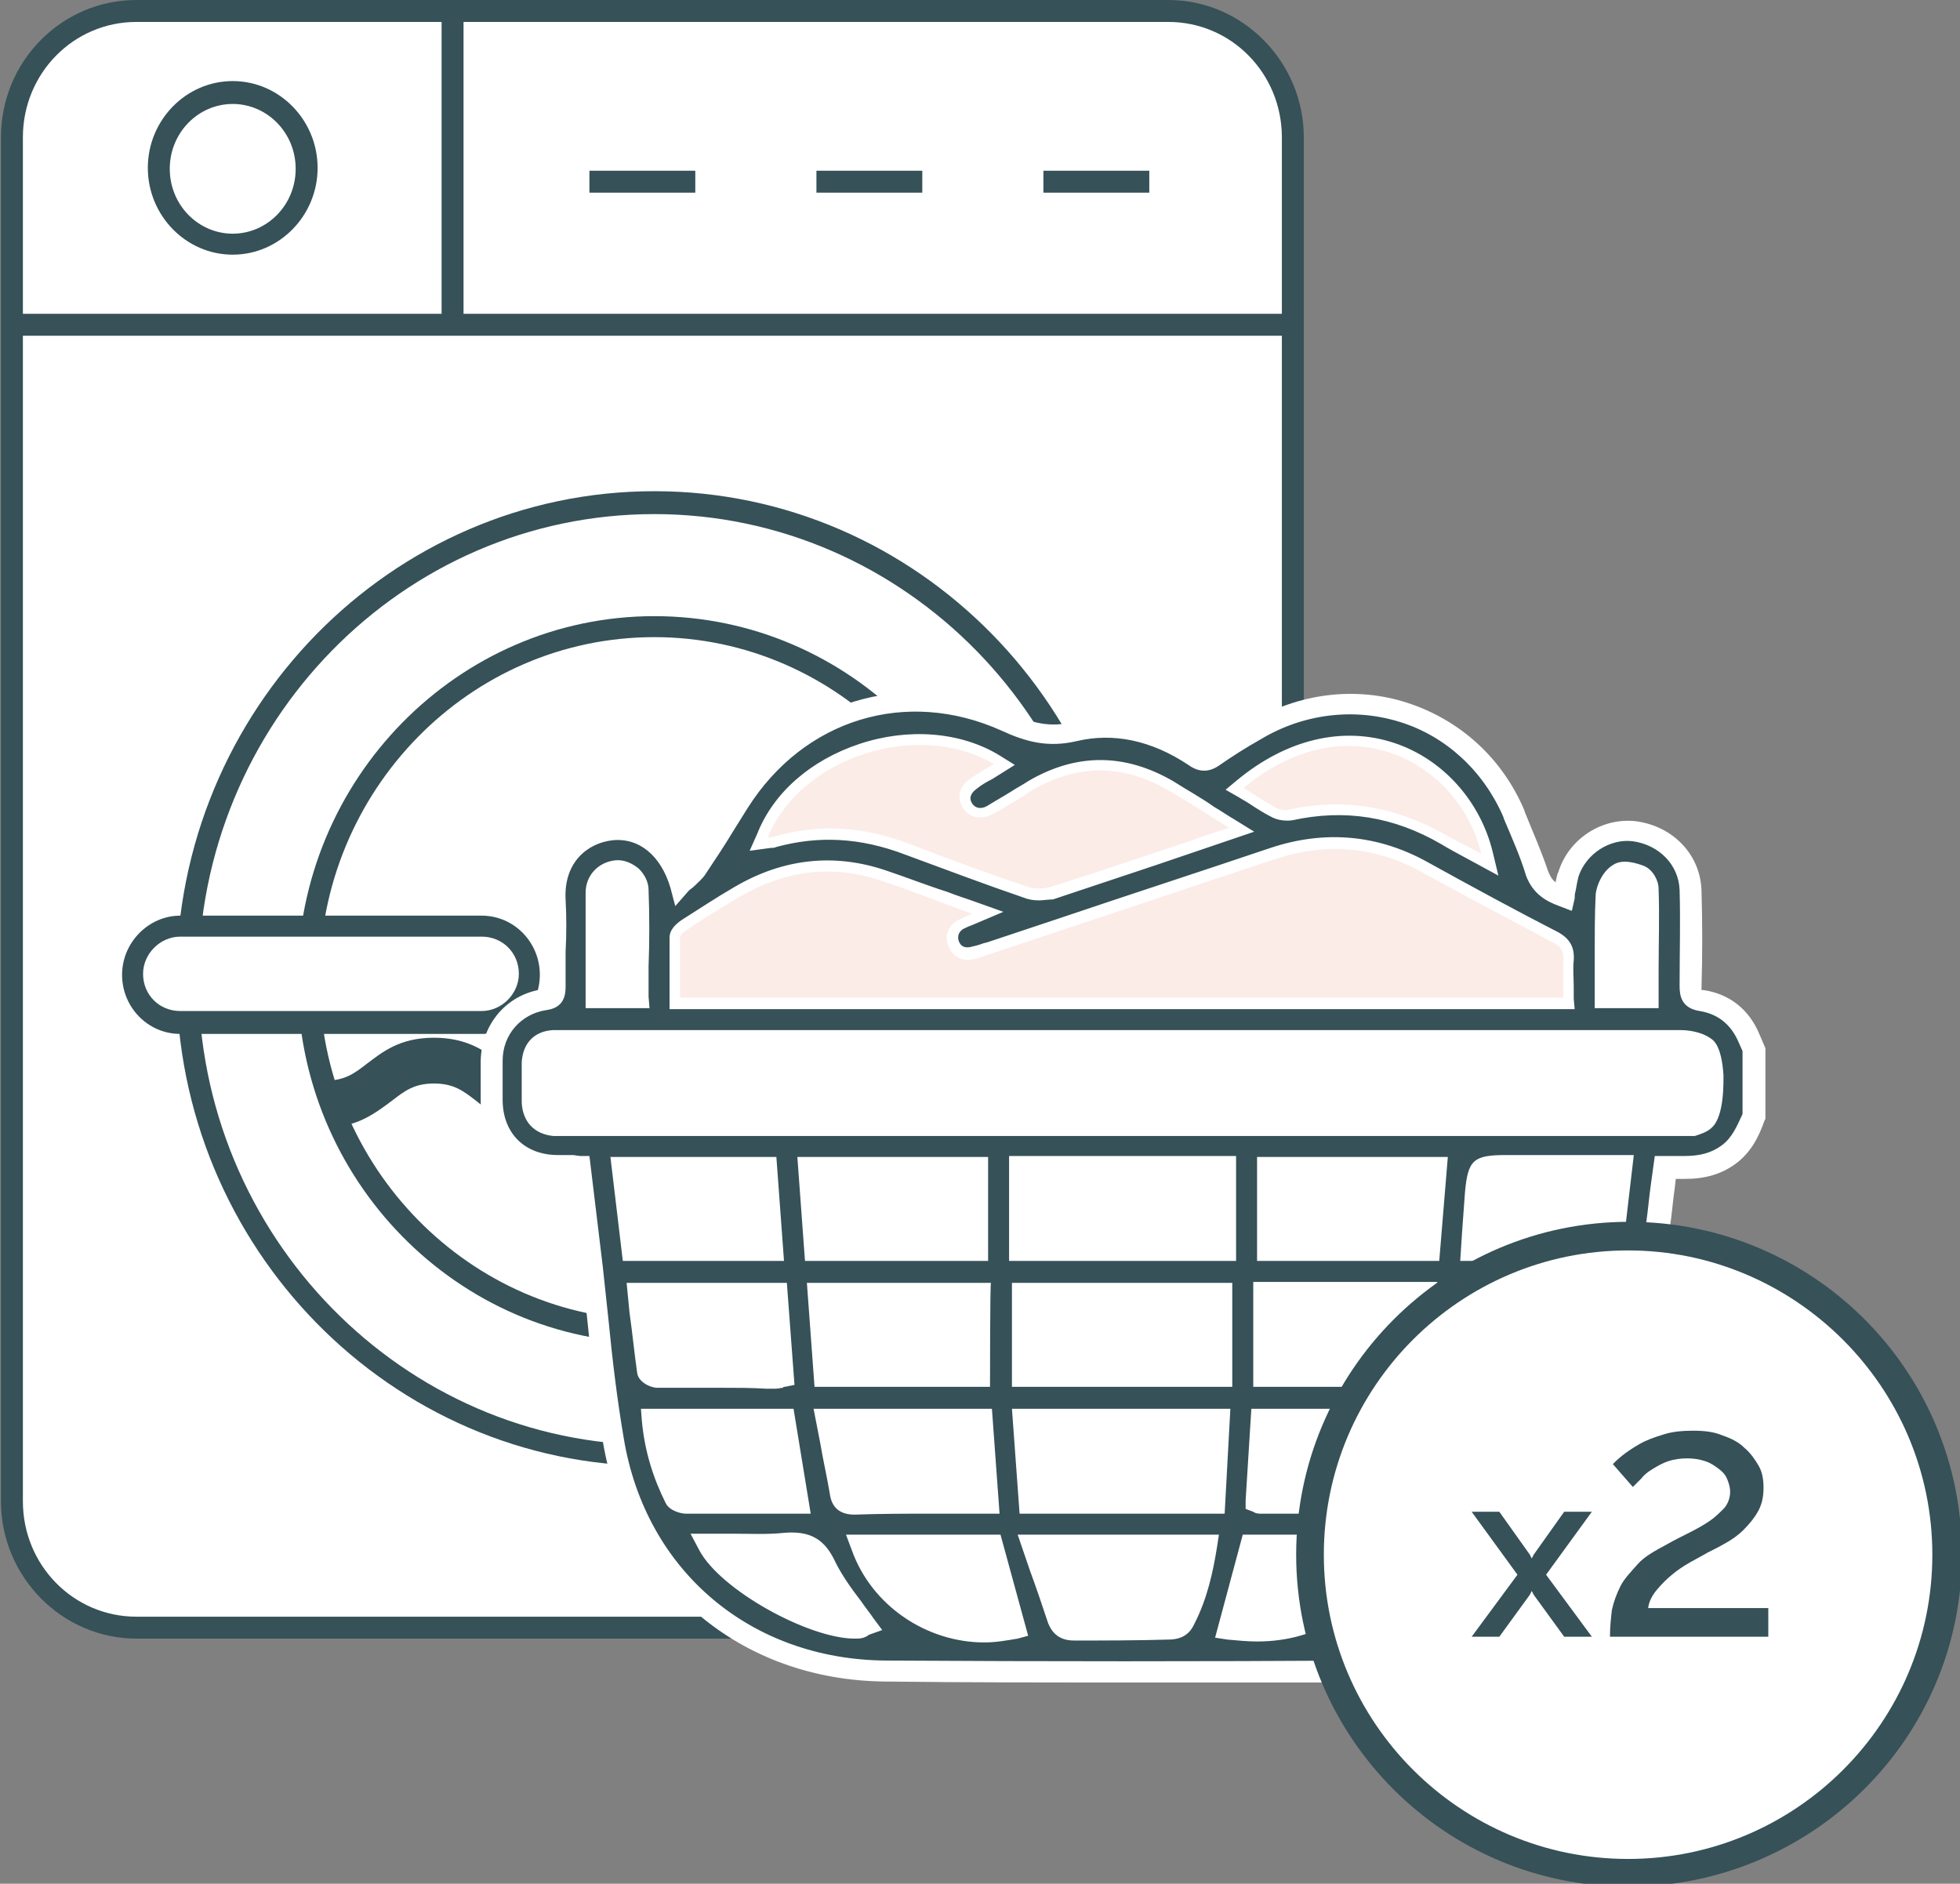
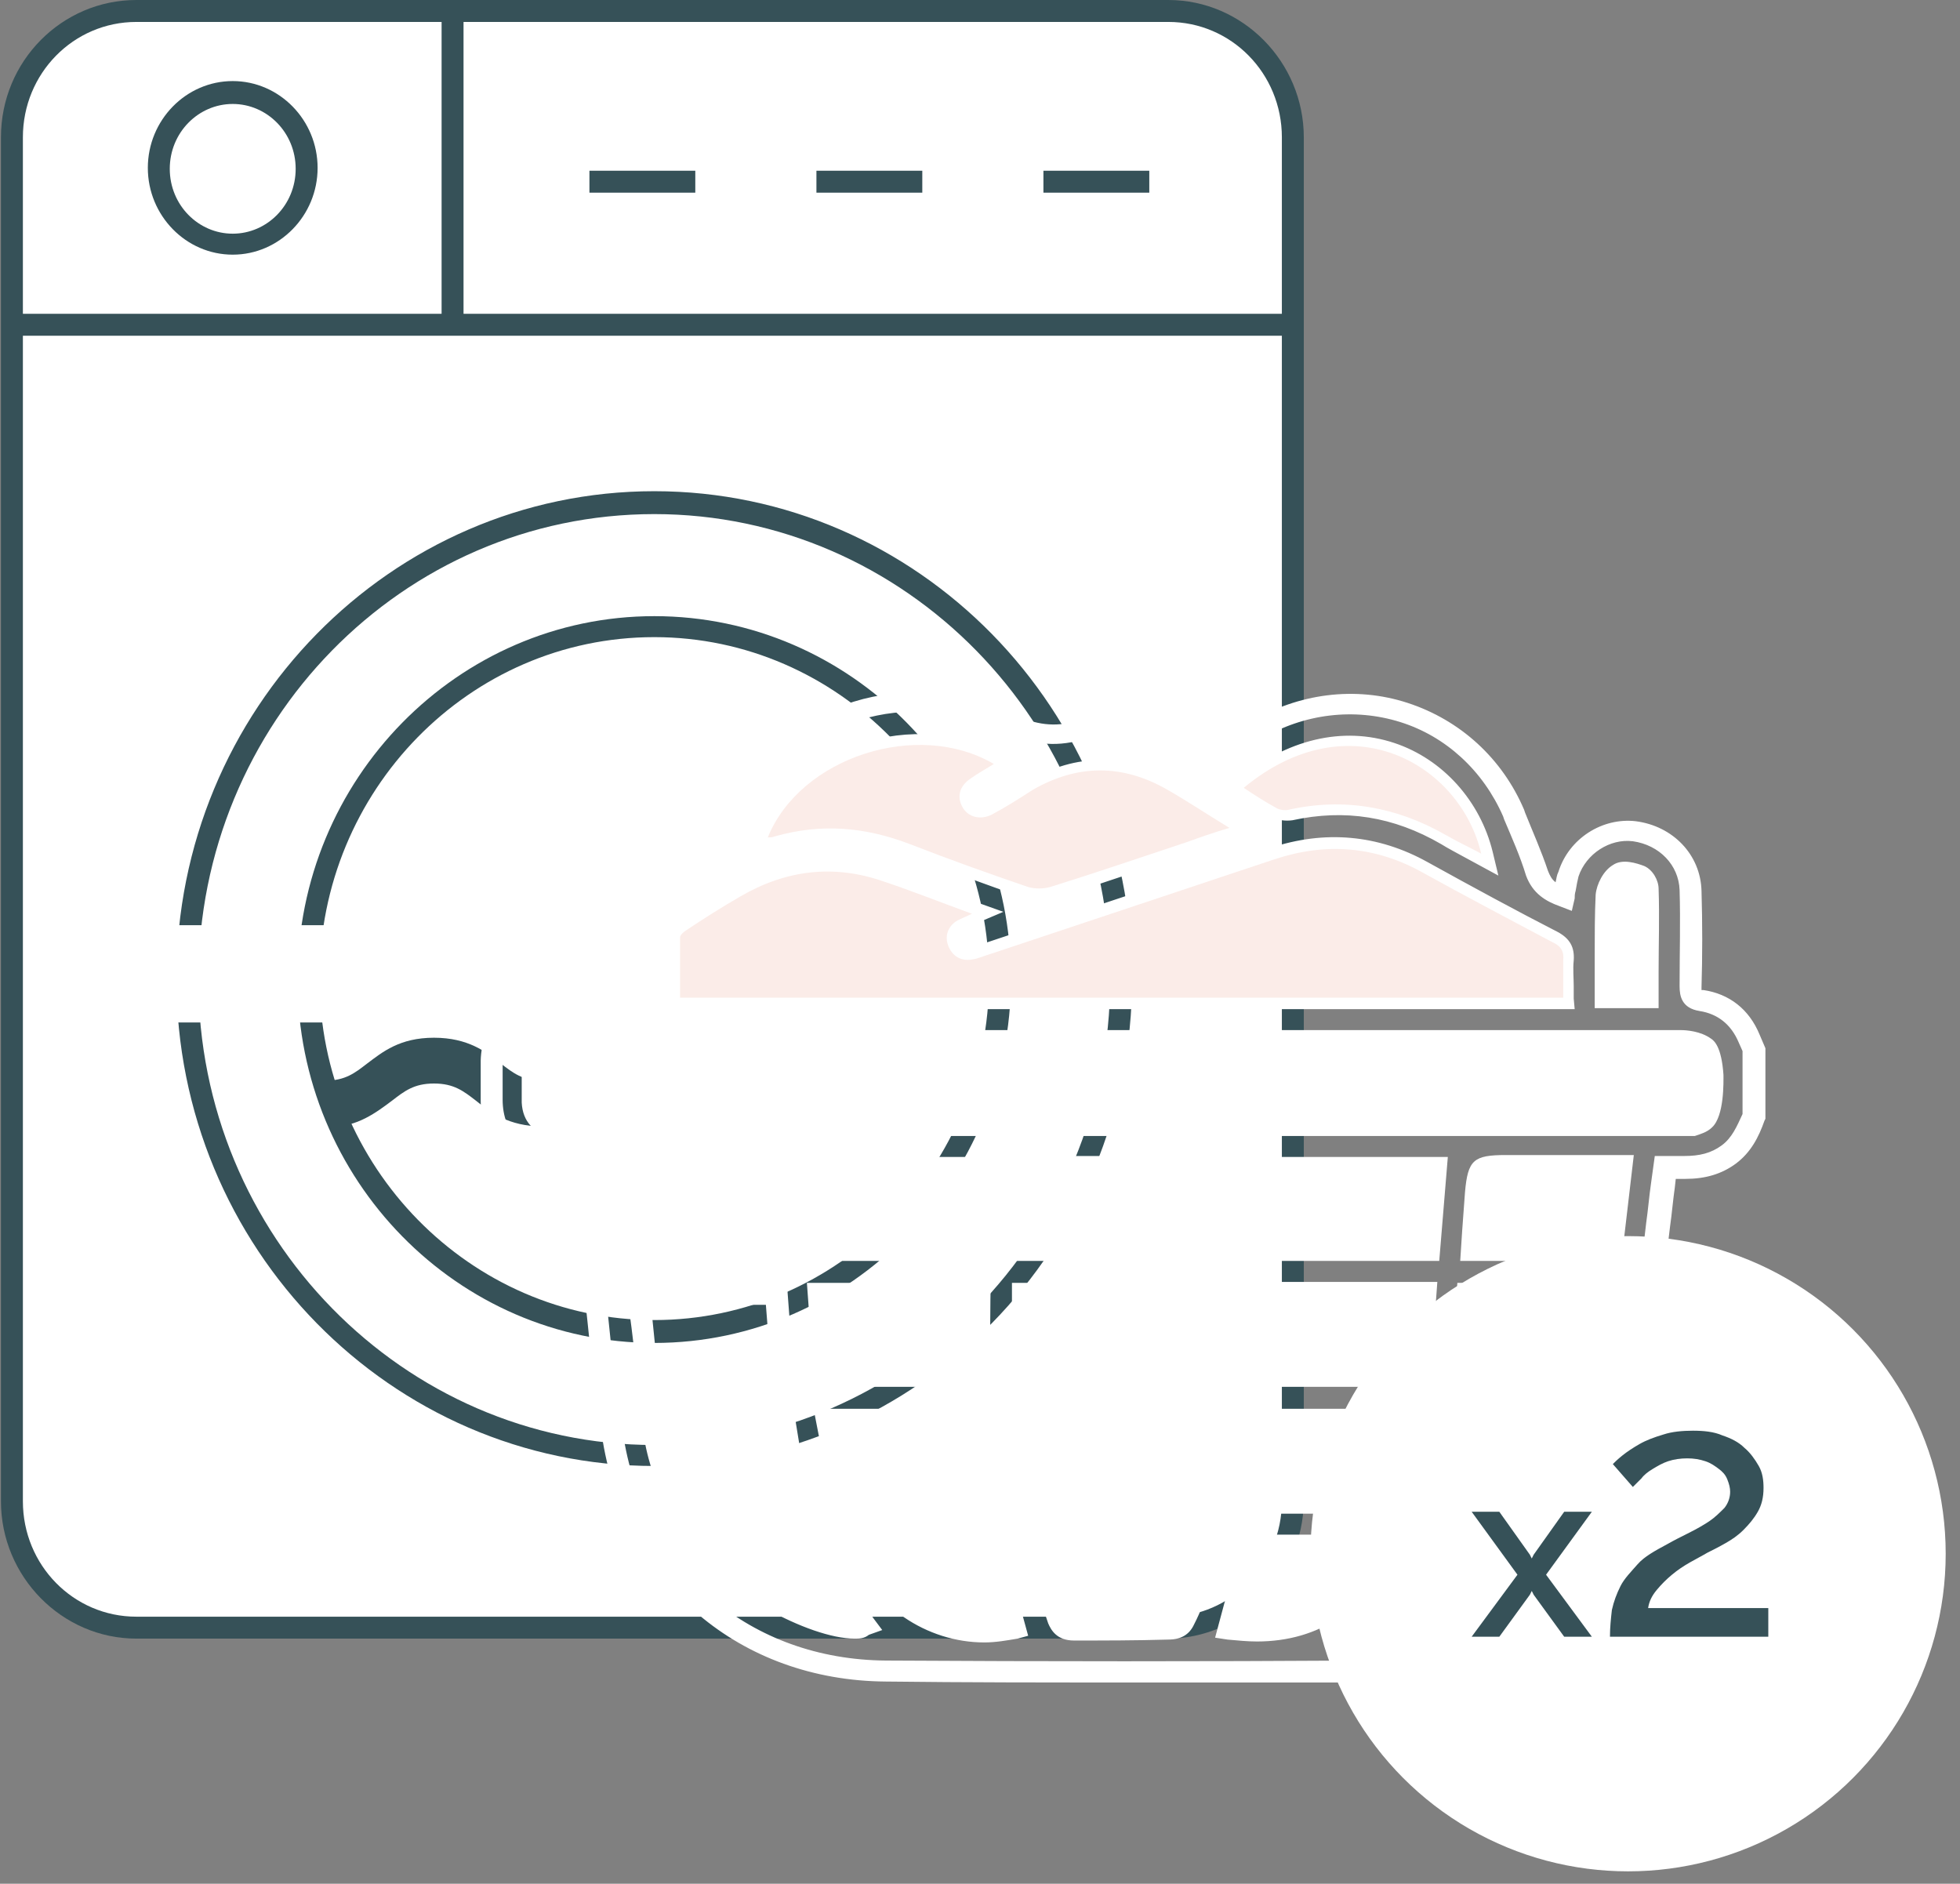
<svg xmlns="http://www.w3.org/2000/svg" version="1.1" id="a" x="0px" y="0px" viewBox="0 0 205.5 197.5" style="enable-background:new 0 0 205.5 197.5;" xml:space="preserve">
  <rect x="0" y="0" width="205.5" height="197.5" fill="#808080" stroke="none" />
  <style type="text/css">
	.st0{fill:#FFFFFF;}
	.st1{fill:#365158;}
	.st2{fill:#FBECE8;}
</style>
  <g>
    <g>
      <path class="st0" d="M14.3,1.1h108.2c7.2,0,13,5.9,13,13.3v143c0,7.3-5.8,13.3-13,13.3H14.3c-7.2,0-13-5.9-13-13.3v-143    C1.2,7.1,7.1,1.1,14.3,1.1z" />
      <path class="st1" d="M122.4,171.8H14.3c-7.8,0-14.2-6.5-14.2-14.4v-143C0.1,6.4,6.5,0,14.3,0h108.2c7.8,0,14.2,6.5,14.2,14.4v143    C136.6,165.3,130.2,171.8,122.4,171.8L122.4,171.8z M14.3,2.3C7.7,2.3,2.4,7.7,2.4,14.4v143c0,6.7,5.3,12.1,11.9,12.1h108.2    c6.5,0,11.9-5.4,11.9-12.1v-143c0-6.7-5.3-12.1-11.9-12.1H14.3z" />
    </g>
    <rect x="0.9" y="32.9" class="st1" width="135.5" height="2.3" />
    <g>
      <g>
        <ellipse class="st0" cx="68.6" cy="102.6" rx="49" ry="49.9" />
        <path class="st1" d="M68.6,153.7c-27.6,0-50.1-22.9-50.1-51.1s22.5-51.1,50.1-51.1s50.1,22.9,50.1,51.1S96.2,153.7,68.6,153.7z      M68.6,53.9c-26.4,0-47.8,21.9-47.8,48.8s21.5,48.8,47.8,48.8s47.8-21.9,47.8-48.8S94.9,53.9,68.6,53.9z" />
      </g>
      <g>
        <ellipse class="st0" cx="68.6" cy="102.6" rx="36.3" ry="37" />
        <path class="st1" d="M68.6,140.8c-20.6,0-37.4-17.1-37.4-38.1s16.8-38.1,37.4-38.1S106,81.6,106,102.6S89.2,140.8,68.6,140.8z      M68.6,66.8c-19.4,0-35.1,16.1-35.1,35.8s15.8,35.8,35.1,35.8s35.1-16.1,35.1-35.8S87.9,66.8,68.6,66.8z" />
      </g>
    </g>
    <g>
      <ellipse class="st0" cx="24.4" cy="17.6" rx="7.8" ry="7.9" />
      <path class="st1" d="M24.4,26.7c-4.9,0-8.9-4.1-8.9-9.1s4-9.1,8.9-9.1s8.9,4.1,8.9,9.1S29.3,26.7,24.4,26.7z M24.4,10.9    c-3.6,0-6.6,3-6.6,6.8s3,6.8,6.6,6.8s6.6-3,6.6-6.8S28,10.9,24.4,10.9z" />
    </g>
    <rect x="46.3" y="1.1" class="st1" width="2.3" height="32.3" />
    <rect x="61.8" y="17.9" class="st1" width="11.1" height="2.3" />
    <rect x="85.6" y="17.9" class="st1" width="11.1" height="2.3" />
    <rect x="109.4" y="17.9" class="st1" width="11.1" height="2.3" />
    <path class="st1" d="M103,113.3c-0.2,0-0.3,0-0.5,0c-2.1,0-3.1-0.8-4.4-1.8c-1.5-1.2-3.4-2.7-7-2.7s-5.4,1.5-7,2.7   c-1.3,1-2.3,1.8-4.4,1.8s-3.1-0.8-4.4-1.8c-1.5-1.2-3.4-2.7-7-2.7s-5.4,1.5-7,2.7c-1.3,1-2.3,1.8-4.4,1.8s-3.1-0.8-4.4-1.8   c-1.5-1.2-3.4-2.7-7-2.7s-5.4,1.5-7,2.7c-1.3,1-2.3,1.8-4.4,1.8c-0.3,0-0.6,0-0.9-0.1c0,0,1.2,4.9,1.5,4.9c2.7,0.1,4.8-1.5,6.4-2.7   c1.3-1,2.3-1.8,4.4-1.8c2.1,0,3.1,0.8,4.4,1.8c1.5,1.2,3.4,2.7,7,2.7c3.5,0,5.4-1.5,7-2.7c1.3-1,2.3-1.8,4.4-1.8   c2.1,0,3.1,0.8,4.4,1.8c1.5,1.2,3.4,2.7,7,2.7c3.5,0,5.4-1.5,7-2.7c1.3-1,2.3-1.8,4.4-1.8s3.1,0.8,4.4,1.8c1.5,1.2,3.4,2.7,7,2.7   c0.2,0,0.3,0,0.5,0L103,113.3L103,113.3z" />
    <g>
      <path class="st0" d="M18.9,97h31.6c2.8,0,5,2.3,5,5.1l0,0c0,2.8-2.2,5.1-5,5.1H18.9c-2.8,0-5-2.3-5-5.1l0,0    C13.9,99.3,16.1,97,18.9,97z" />
-       <path class="st1" d="M50.5,108.4H18.9c-3.4,0-6.1-2.8-6.1-6.2s2.8-6.2,6.1-6.2h31.6c3.4,0,6.1,2.8,6.1,6.2S53.9,108.4,50.5,108.4z     M18.9,98.2c-2.1,0-3.9,1.8-3.9,3.9c0,2.2,1.7,3.9,3.9,3.9h31.6c2.1,0,3.9-1.8,3.9-3.9c0-2.2-1.7-3.9-3.9-3.9    C50.5,98.2,18.9,98.2,18.9,98.2z" />
    </g>
  </g>
  <g>
    <g>
-       <path class="st1" d="M183.8,116.9c-0.6,1.5-1.2,3-2.6,4c-1.4,1-2.9,1.4-4.6,1.4c-0.6,0-1.3,0-2.1,0c-0.2,2.1-0.5,4.1-0.8,6    c-0.9,7.5-1.6,15-2.7,22.4c-2.3,14.5-13.9,24.3-28.6,24.4c-16.5,0.1-33,0.1-49.5,0c-14.6-0.1-26.2-9.9-28.6-24.3    c-1-6-1.5-12-2.2-18.1c-0.4-3.5-0.8-6.9-1.3-10.5c-0.8,0-1.7,0-2.5,0c-4.1-0.1-6.8-2.9-6.9-7c0-1.4,0-2.8,0-4.1    c0.1-3.3,2.3-5.9,5.6-6.4c0.8-0.1,1.1-0.4,1-1.2c0-3.1,0.1-6.1,0-9.2c-0.2-4.4,2.8-7,5.9-7.3c3.3-0.4,6.2,1.8,7.3,5.8    c0.6-0.6,1.2-1,1.6-1.6c1.5-2.3,2.9-4.6,4.3-6.9c6.2-9.8,17.5-13.3,28-8.6c2.4,1.1,4.5,1.7,7.2,1c4.4-1.1,8.7,0.1,12.5,2.6    c0.8,0.5,1.3,0.5,2.1,0c1.4-1,2.9-1.9,4.3-2.8c9.9-6,22.5-2,27.1,8.7c0.9,2.1,1.8,4.1,2.5,6.2c0.5,1.5,1.5,2.1,2.8,2.5    c0.2-0.9,0.2-1.7,0.5-2.4c0.9-2.9,3.9-4.9,6.9-4.5c3.3,0.4,5.8,2.9,5.9,6.2c0.1,3.4,0.1,6.8,0,10.2c0,0.9,0.2,1.3,1.2,1.4    c2.4,0.3,4.1,1.8,5,4c0.2,0.4,0.3,0.8,0.5,1.2L183.8,116.9L183.8,116.9z M117.7,109.1c-19.4,0-38.8,0-58.1,0c-0.5,0-1,0-1.4,0    c-1.4,0.1-2.2,0.9-2.2,2.3c0,1.4,0,2.8,0,4.1c0,1.4,0.8,2.2,2.2,2.3c0.3,0,0.7,0,1,0c39,0,78,0,117,0c0.4,0,0.8,0.1,1.2-0.1    c0.5-0.1,1-0.3,1.4-0.6c1-0.9,1.1-6.6,0-7.5c-0.7-0.5-1.7-0.7-2.5-0.7C156.7,109.1,137.2,109.1,117.7,109.1L117.7,109.1z     M163.9,104.6c0-1.5-0.1-2.8,0-4.1c0.1-0.9-0.2-1.4-1.1-1.9c-4.6-2.4-9.1-4.8-13.6-7.3c-5-2.8-10.2-3.2-15.6-1.4    c-9.9,3.3-19.8,6.6-29.7,9.9c-0.7,0.2-1.3,0.5-2,0.6c-1.2,0.2-2.2-0.4-2.5-1.5c-0.3-1.1,0.2-2.1,1.2-2.7c0.3-0.2,0.7-0.3,1.3-0.6    c-3.3-1.2-6.3-2.3-9.3-3.4c-5.2-1.8-10.3-1.2-15,1.6c-1.9,1.1-3.7,2.3-5.6,3.5c-0.3,0.2-0.7,0.5-0.7,0.8c-0.1,2.1,0,4.2,0,6.3    L163.9,104.6L163.9,104.6z M80.5,87.8c0.2,0,0.5,0,0.7-0.1c4.8-1.3,9.5-0.9,14.2,0.8c4.1,1.5,8.2,3.1,12.4,4.5    c0.7,0.2,1.6,0.3,2.3,0c4.8-1.5,9.6-3.2,14.3-4.7c1.4-0.5,2.9-1,4.5-1.5c-2.3-1.4-4.3-2.7-6.4-4c-4.7-2.8-9.4-2.8-14.1,0    c-1.4,0.8-2.9,1.8-4.3,2.6c-1.2,0.7-2.5,0.3-3.1-0.8c-0.6-1.1-0.3-2.2,0.9-3c0.8-0.5,1.6-1,2.4-1.5C96.2,75.4,83.9,79.4,80.5,87.8    L80.5,87.8z M106.9,122.4v8.7h21.5v-8.7C128.4,122.4,106.9,122.4,106.9,122.4z M128,135.6h-20.8v8.6H128V135.6z M127.9,148.8    h-20.5l0.6,8.7h19.3C127.5,154.6,127.7,151.8,127.9,148.8L127.9,148.8z M102.3,122.4H84.7c0.2,2.9,0.4,5.8,0.7,8.6h16.9V122.4z     M150.5,122.4h-17.6v8.6h16.9L150.5,122.4L150.5,122.4z M102.7,144.3v-8.6H85.8l0.7,8.6H102.7L102.7,144.3z M148.8,144.3    c0.2-3,0.4-5.8,0.6-8.7h-16.9v8.7H148.8z M131.7,157.4c0.1,0.1,0.3,0.1,0.4,0.1c4.7,0,9.4,0,14.1,0c0.3,0,0.8-0.3,0.8-0.6    c0.6-2.7,1.1-5.3,1.7-8.1h-16.4C132.1,151.8,131.9,154.6,131.7,157.4L131.7,157.4z M103,148.8H86.6c0.5,2.6,1,5.1,1.5,7.6    c0.2,0.9,0.6,1.2,1.6,1.2c3.7-0.1,7.4,0,11.1,0h2.8C103.6,157.6,103,148.8,103,148.8z M126.5,162.1h-18.2c0.9,2.7,1.8,5.2,2.7,7.7    c0.2,0.7,0.8,1,1.6,1c3.3,0,6.6,0,9.9,0c0.8,0,1.3-0.2,1.7-0.9C125.5,167.4,126.1,164.8,126.5,162.1L126.5,162.1z M81,131    l-0.7-8.6h-15l1,8.6H81z M170,122.3H158c-2.9,0-2.9,0-3.2,2.8c-0.2,1.9-0.3,3.9-0.5,5.9H169C169.3,128.1,169.7,125.3,170,122.3    L170,122.3z M66.9,135.6c0.3,2.8,0.6,5.4,1,8.1c0,0.2,0.7,0.6,1,0.6c4.1,0,8.2,0,12.4,0c0.2,0,0.5-0.1,0.8-0.1l-0.7-8.6H66.9z     M167.4,144.3c0.3-2.9,0.7-5.8,1-8.7h-14.5c-0.2,2.9-0.4,5.8-0.7,8.7H167.4L167.4,144.3z M130.4,82.6c1.2,0.7,2.3,1.5,3.4,2.1    c0.4,0.2,0.9,0.3,1.3,0.2c5.8-1.2,11.3-0.3,16.4,2.6c1.2,0.7,2.4,1.3,3.8,2C153.2,80,141.5,73.4,130.4,82.6z M153.1,148.8    c-0.5,2.9-0.9,5.8-1.4,8.7c4,0,8.1,0,12.1,0c0.2,0,0.6-0.2,0.7-0.4c1.3-2.6,2.1-5.3,2.4-8.3C166.8,148.8,153.1,148.8,153.1,148.8z     M83.6,157.5l-1.4-8.7H68.4c0.3,2.9,1.1,5.7,2.4,8.2c0.2,0.3,0.8,0.5,1.1,0.5c2,0.1,4,0,5.9,0C79.8,157.5,81.7,157.5,83.6,157.5    L83.6,157.5z M90.4,162c2.4,6.5,9.5,10.2,16,8.6L104,162H90.4z M145,162c-0.4,0-0.7-0.1-1-0.1c-4.2,0-8.5,0-12.7,0    c-0.8,3-1.6,5.8-2.4,8.7C136.3,171.8,142.1,168.7,145,162L145,162z M74.2,162c2.2,4.2,13,9.7,16.4,8.5c-1.4-2-3.1-3.9-4.1-6.1    c-0.9-2-2.1-2.6-4.2-2.4C79.7,162.1,77,162,74.2,162L74.2,162z M161.1,162.3l-0.1-0.3c-3.5,0-6.9,0-10.4,0c-0.3,0-0.7,0.4-0.9,0.7    c-0.9,1.5-1.6,3-2.6,4.4c-0.8,1.2-1.8,2.3-2.8,3.5C151.1,170.1,156.7,167.3,161.1,162.3L161.1,162.3z M66.9,104.5    c0-3.8,0.1-7.4,0-11.1c0-1.2-1.2-2.1-2.3-2c-1.2,0.1-2,0.9-2,2.2c0,2.9,0,5.8,0,8.6c0,0.8,0,1.5,0,2.3H66.9z M172.7,104.5    c0-3.8,0-7.5,0-11.3c0-0.5-0.4-1.2-0.8-1.4c-0.7-0.3-1.7-0.5-2.2-0.2c-0.6,0.4-1.2,1.4-1.2,2.2c-0.1,2.8-0.1,5.6-0.1,8.4    c0,0.8,0,1.5,0,2.3H172.7L172.7,104.5z" />
      <path class="st0" d="M117.8,176.4c-8.2,0-16.6,0-24.9-0.1c-15.3-0.1-27.2-10.2-29.7-25.2c-0.7-4.2-1.2-8.4-1.6-12.5    c-0.2-1.9-0.4-3.8-0.6-5.6l-1.1-9.5c-0.5,0-1,0-1.5,0c-4.7-0.1-8-3.4-8-8.1v-0.6c0-1.2,0-2.4,0-3.6c0.1-3.9,2.8-7,6.6-7.5    c0,0,0.1,0,0.1,0c0,0,0,0,0-0.1c0-1.2,0-2.5,0-3.7c0-1.8,0-3.6,0-5.4c-0.2-5.3,3.5-8.1,7-8.5c3.4-0.4,6.4,1.5,7.9,4.9    c0.1-0.1,0.1-0.2,0.2-0.2c1-1.5,1.9-3,2.8-4.5c0.5-0.8,1-1.6,1.5-2.4c6.5-10.3,18.4-14,29.5-9c2.2,1,4.1,1.5,6.5,0.9    c4.4-1.1,9-0.2,13.4,2.8c0.4,0.3,0.4,0.2,0.8,0c1.4-1,2.8-1.8,4.4-2.8c5-3,11-3.8,16.5-2c5.5,1.8,9.9,5.8,12.2,11.2l0.1,0.3    c0.8,2,1.7,4,2.4,6.1c0.2,0.5,0.4,0.9,0.8,1.2c0.1-0.4,0.1-0.7,0.3-1.1c1.1-3.5,4.6-5.7,8.1-5.3c3.9,0.5,6.8,3.5,6.9,7.3    c0.1,3.4,0.1,6.8,0,10.1v0.1c0,0.1,0,0.2,0,0.2c0,0,0.1,0,0.2,0c2.7,0.4,4.8,2,5.9,4.7l0.6,1.4v7.4l-0.1,0.2    c-0.6,1.7-1.4,3.3-3,4.5c-1.5,1.1-3.2,1.6-5.3,1.6c-0.3,0-0.7,0-1,0l-0.1,0.9c-0.2,1.4-0.3,2.7-0.5,4.1c-0.3,2.3-0.5,4.7-0.8,7    c-0.6,5.1-1.1,10.3-1.9,15.4c-2.4,15.1-14.4,25.3-29.7,25.4C134.3,176.4,126.1,176.4,117.8,176.4L117.8,176.4z M60.8,121.2h1    l1.4,11.6c0.2,1.9,0.4,3.8,0.6,5.6c0.4,4.1,0.9,8.3,1.6,12.4c2.3,13.9,13.3,23.2,27.5,23.3c16.7,0.1,33.4,0.1,49.5,0    c14.2-0.1,25.2-9.5,27.5-23.5c0.8-5.1,1.4-10.3,1.9-15.3c0.3-2.4,0.5-4.7,0.8-7.1c0.2-1.4,0.3-2.7,0.5-4.1l0.4-2.9h1.7    c0.5,0,0.9,0,1.4,0c1.6,0,2.8-0.3,3.9-1.1c1.1-0.8,1.6-2,2.2-3.3l0-6.6l-0.4-0.9c-0.8-1.9-2.2-3-4.1-3.3c-1.9-0.3-2.1-1.6-2.1-2.6    v-0.1c0-3.3,0.1-6.7,0-10c-0.1-2.6-2.1-4.7-4.9-5.1c-2.4-0.3-4.9,1.3-5.7,3.7c-0.1,0.4-0.2,0.9-0.3,1.5c-0.1,0.3-0.1,0.6-0.1,0.8    l-0.3,1.3l-1.3-0.5c-1.4-0.5-2.8-1.3-3.5-3.2c-0.6-2-1.5-4-2.3-5.9l-0.1-0.3c-2.1-4.8-6-8.4-10.8-9.9c-4.8-1.5-10.1-0.9-14.6,1.8    c-1.6,0.9-3,1.8-4.3,2.7c-1.1,0.8-2.2,0.8-3.3,0c-3.9-2.6-7.9-3.4-11.7-2.5c-3,0.7-5.3,0.1-7.9-1.1c-10-4.5-20.7-1.2-26.6,8.1    c-0.5,0.8-1,1.6-1.5,2.4c-0.9,1.5-1.9,3-2.9,4.5c-0.3,0.5-0.8,0.9-1.2,1.3c-0.2,0.2-0.4,0.3-0.6,0.5L70.8,95l-0.5-1.9    c-1-3.4-3.3-5.3-6.1-5c-2.6,0.3-5.1,2.3-4.9,6.2c0.1,1.8,0.1,3.7,0,5.5c0,1.2,0,2.4,0,3.7c0,1.4-0.6,2.2-2,2.4    c-2.7,0.4-4.6,2.6-4.6,5.3c0,1.2,0,2.3,0,3.5v0.6c0,3.5,2.3,5.8,5.8,5.8c0.5,0,1.1,0,1.6,0L60.8,121.2L60.8,121.2z M103.2,172.2    c-6,0-11.8-3.8-13.9-9.7l-0.6-1.6h16.2l2.9,10.6l-1.1,0.3C105.5,172,104.4,172.2,103.2,172.2L103.2,172.2z M92.1,163.2    c2.5,4.6,7.7,7.3,12.8,6.6l-1.8-6.6H92.1z M141.7,172.1l1.7-2.1c0.3-0.4,0.6-0.8,0.9-1.2c0.6-0.8,1.3-1.5,1.8-2.3    c0.5-0.8,1-1.7,1.5-2.6c0.3-0.6,0.7-1.2,1-1.8c0.2-0.3,0.9-1.3,1.8-1.3c2.8,0,5.5,0,8.2,0h2.9l0.7,1.7l-0.5,0.5    c-4.6,5.2-10.3,8.1-17.5,8.8L141.7,172.1L141.7,172.1z M150.8,163.2c-0.1,0.1-0.1,0.1-0.1,0.2c-0.4,0.6-0.7,1.2-1,1.8    c-0.5,0.9-1,1.8-1.6,2.7c-0.3,0.5-0.6,0.9-1,1.3c4.5-0.9,8.4-2.9,11.6-6C156.1,163.1,153.4,163.1,150.8,163.2L150.8,163.2z     M131.8,172.1c-1,0-2-0.1-3.1-0.2l-1.3-0.2l2.9-10.8H144c0.2,0,0.4,0,0.7,0l2,0.1l-0.6,1.5C143.4,168.7,138.3,172.1,131.8,172.1    L131.8,172.1z M130.4,169.7c5.7,0.5,10.1-1.8,12.8-6.6h-11L130.4,169.7L130.4,169.7z M112.6,172c-1.8,0-2.4-1.1-2.7-1.8    c-0.6-1.8-1.2-3.6-1.9-5.5l-1.3-3.8h21.1l-0.2,1.3c-0.4,2.5-1,5.4-2.4,8.1c-0.5,1.1-1.4,1.6-2.7,1.6    C119.1,172,115.8,172,112.6,172L112.6,172L112.6,172z M110,163.3l0.3,0.8c0.6,1.9,1.2,3.7,1.9,5.4c0.1,0.1,0.1,0.2,0.5,0.2    c3.2,0,6.4,0,9.9,0c0.4,0,0.5-0.1,0.6-0.3c1-2,1.6-4.2,2-6.1H110L110,163.3z M89.6,171.8c-4.8,0-14.1-5.1-16.3-9.3l-0.9-1.7h1.9    c0.8,0,1.7,0,2.5,0c1.9,0,3.7,0.1,5.5-0.1c2.7-0.2,4.2,0.7,5.3,3.1c0.7,1.4,1.7,2.8,2.7,4.1c0.4,0.6,0.9,1.2,1.3,1.8l0.9,1.2    l-1.4,0.5C90.6,171.8,90.1,171.8,89.6,171.8L89.6,171.8z M76.6,163.2c2.8,2.9,8.6,5.7,11.8,6.3l0,0c-1.1-1.4-2.1-2.9-2.9-4.5    c-0.7-1.5-1.3-1.9-3-1.8c-1.9,0.1-3.9,0.1-5.8,0.1C76.7,163.2,76.6,163.2,76.6,163.2L76.6,163.2z M89.6,158.8    c-1.5,0-2.4-0.7-2.6-2.2c-0.3-1.8-0.7-3.5-1-5.3l-0.7-3.6H104l0.8,11h-7.1C95.1,158.7,92.3,158.7,89.6,158.8    C89.6,158.8,89.6,158.8,89.6,158.8L89.6,158.8z M89.3,156.5c0,0,0.2,0,0.3,0c2.7,0,5.4,0,8.1,0h4.6l-0.4-6.4H88l0.2,0.8    c0.4,1.8,0.7,3.6,1,5.3C89.2,156.3,89.3,156.4,89.3,156.5C89.3,156.4,89.3,156.4,89.3,156.5L89.3,156.5z M74.8,158.7    c-1,0-1.9,0-2.9,0c-0.5,0-1.7-0.3-2.1-1.1c-1.3-2.6-2.2-5.4-2.5-8.6l-0.1-1.3h16l1.8,11h-8.6C75.9,158.7,75.3,158.7,74.8,158.7    L74.8,158.7z M71.8,156.4c0.1,0,0.2,0.1,0.2,0.1c1.5,0,2.9,0,4.4,0h5.9l-1-6.4H69.8C70.1,152.3,70.8,154.4,71.8,156.4L71.8,156.4z     M156,158.7c-0.7,0-1.4,0-2.2,0h-3.5l1.8-11H168l-0.1,1.2c-0.2,3-1,5.9-2.5,8.7c-0.3,0.6-1,1.1-1.7,1.1    C161.2,158.7,158.6,158.7,156,158.7L156,158.7z M153,156.4h0.8c3.2,0,6.4,0,9.7,0c1-2.1,1.7-4.2,2-6.4h-11.5L153,156.4z     M163.7,156.4L163.7,156.4z M139.8,158.7c-2.3,0-4.6,0-6.9,0h-0.8c-0.3,0-0.6-0.1-0.7-0.2l-0.8-0.3v-0.9l0.6-9.6h18.9l-0.6,3.2    c-0.4,2.2-0.9,4.3-1.3,6.4c-0.2,0.9-1.3,1.4-1.9,1.4C144.1,158.7,141.9,158.7,139.8,158.7L139.8,158.7z M133,156.4    c4.3,0,8.7,0,13,0c0.4-2,0.8-3.9,1.2-6l0.1-0.4h-13.9L133,156.4L133,156.4z M128.4,158.7h-21.5l-0.8-11h22.9L128.4,158.7z     M109.1,156.4h17.2l0.4-6.4h-18L109.1,156.4L109.1,156.4z M75.6,145.5c-2.2,0-4.5,0-6.7,0c-0.7,0-2-0.6-2.1-1.6    c-0.3-2.1-0.5-4.2-0.8-6.3l-0.3-3.1h16.8l0.8,10.7l-1,0.2c-0.1,0-0.2,0-0.2,0.1c-0.2,0-0.5,0.1-0.8,0.1h-0.9    C78.8,145.5,77.2,145.5,75.6,145.5L75.6,145.5z M68.9,143.2L68.9,143.2c3.7,0,7.6,0,11.4,0h0.5l-0.5-6.4H68.2l0.1,0.5    C68.5,139.3,68.7,141.3,68.9,143.2L68.9,143.2z M168.4,145.5H152l0.8-11h16.8L168.4,145.5L168.4,145.5z M154.5,143.2h11.9l0.8-6.4    H155L154.5,143.2z M149.9,145.4h-18.5v-11h19.3L149.9,145.4z M133.7,143.1h14.1l0.5-6.4h-14.5V143.1z M129.2,145.4h-23.1v-10.9    h23.1V145.4z M108.4,143.1h18.4v-6.3h-18.4C108.4,136.8,108.4,143.1,108.4,143.1z M103.8,145.4H85.4l-0.8-10.9h19.3    C103.8,134.5,103.8,145.4,103.8,145.4z M87.5,143.1h14v-6.3H87C87,136.8,87.5,143.1,87.5,143.1z M82.2,132.2H65.3L64,121.3h17.4    L82.2,132.2L82.2,132.2z M67.3,129.9h12.4l-0.5-6.3H66.6L67.3,129.9L67.3,129.9z M103.5,132.2H84.4l-0.8-10.9h20V132.2z     M86.5,129.9h14.7v-6.4H86L86.5,129.9L86.5,129.9z M129.6,132.2h-23.8v-11h23.8C129.6,121.2,129.6,132.2,129.6,132.2z     M108.1,129.9h19.2v-6.4h-19.2C108.1,123.5,108.1,129.9,108.1,129.9z M150.9,132.2h-19.1v-10.9h20L150.9,132.2z M134.1,129.9h14.7    l0.5-6.3h-15.2V129.9z M170,132.2h-16.9l0.2-3.1c0.1-1.4,0.2-2.7,0.3-4.1c0.3-3.4,0.9-3.9,4.3-3.9h13.4L170,132.2L170,132.2z     M155.6,129.9H168l0.8-6.4H158c-0.8,0-1.5,0-1.8,0.1c-0.1,0.3-0.2,1-0.2,1.7c-0.1,1.3-0.2,2.7-0.3,4L155.6,129.9L155.6,129.9z     M176.8,119.1c-0.1,0-0.2,0-0.4,0H58.9c-0.3,0-0.6,0-0.9,0c-2-0.2-3.2-1.5-3.3-3.5c0-1.4,0-2.8,0-4.2c0.1-2,1.3-3.3,3.3-3.4    c0.4,0,0.8,0,1.2,0h67.5c16.5,0,33,0,49.5,0c0.6,0,2.1,0.1,3.2,0.9c0.3,0.2,1.1,0.8,1.3,3.8c0,0.7,0.1,4.3-1.2,5.5    c-0.5,0.5-1.2,0.7-1.8,0.9C177.4,119.1,177.1,119.1,176.8,119.1L176.8,119.1z M176.2,116.8c0.1,0,0.2,0,0.4,0c0.2,0,0.4,0,0.5,0    c0.2-0.1,0.7-0.2,0.9-0.4c0.6-0.8,0.6-5,0-5.7c-0.3-0.2-1-0.4-1.8-0.4c-16.5,0-33,0-49.5,0H59.2c-0.3,0-0.7,0-1,0    c-0.8,0.1-1.2,0.4-1.2,1.2c0,1.3,0,2.7,0,4.1c0,0.8,0.3,1.2,1.2,1.2c0.2,0,0.4,0,0.7,0L176.2,116.8L176.2,116.8z M165.1,105.8    H70.2v-2.7c0-1.6,0-3.2,0-4.8c0-0.9,0.8-1.5,1.2-1.8c1.9-1.2,3.7-2.4,5.6-3.5c5.1-3,10.5-3.6,16-1.7c2.1,0.7,4.1,1.5,6.3,2.2    c1,0.4,2,0.7,3.1,1.1l2.8,1l-3.3,1.4c-0.3,0.1-0.5,0.2-0.7,0.3c-0.3,0.1-0.9,0.5-0.7,1.3c0.2,0.6,0.6,0.8,1.2,0.7    c0.4-0.1,0.9-0.2,1.4-0.4l0.4-0.1l7.5-2.5c7.4-2.5,14.8-4.9,22.2-7.4c5.7-1.9,11.3-1.4,16.5,1.5c4.7,2.6,9.5,5.2,13.6,7.3    c1.3,0.7,1.8,1.6,1.7,3c-0.1,0.9,0,1.8,0,2.7c0,0.4,0,0.9,0,1.3L165.1,105.8L165.1,105.8z M72.5,103.5h90.3c0-0.1,0-0.1,0-0.2    c0-1,0-1.9,0-2.9c0-0.4,0-0.6-0.5-0.8c-4.1-2.1-8.9-4.7-13.7-7.3c-4.7-2.6-9.5-3-14.6-1.3c-7.4,2.5-14.8,5-22.2,7.5l-7.8,2.6    c-0.6,0.2-1.1,0.4-1.8,0.5c-1.7,0.3-3.3-0.6-3.8-2.3c-0.4-1.2-0.1-2.5,0.8-3.3c-0.2-0.1-0.4-0.2-0.7-0.2c-2.2-0.8-4.2-1.5-6.3-2.2    c-4.8-1.7-9.6-1.2-14.1,1.5c-1.8,1.1-3.7,2.3-5.6,3.5c-0.1,0-0.1,0.1-0.2,0.1c0,1.5,0,3,0,4.5L72.5,103.5L72.5,103.5z     M173.9,105.7h-6.7v-3.4c0-0.8,0-1.5,0-2.3c0-2,0-4.1,0.1-6.2c0.1-1.1,0.8-2.5,1.8-3.1c1-0.7,2.5-0.2,3.3,0.1    c0.9,0.4,1.5,1.5,1.5,2.4c0.1,2.9,0,5.8,0,8.6C173.9,101.9,173.9,105.7,173.9,105.7z M169.5,103.4h2.1v-1.5c0-2.9,0-5.7,0-8.6    c0-0.1-0.1-0.3-0.2-0.3c-0.6-0.2-1.1-0.3-1.2-0.2c-0.2,0.2-0.6,0.8-0.6,1.2c-0.1,2-0.1,4-0.1,6c0,0.8,0,1.5,0,2.3V103.4    L169.5,103.4z M68.1,105.7h-6.7v-5.9c0-2.1,0-4.1,0-6.2c0-1.8,1.3-3.2,3.1-3.4c0.9-0.1,1.8,0.3,2.5,0.9c0.6,0.6,1,1.4,1,2.2    c0.1,2.7,0.1,5.4,0,8c0,1.1,0,2.1,0,3.2L68.1,105.7L68.1,105.7z M63.7,103.4h2.1c0-0.7,0-1.3,0-2c0-2.7,0-5.3,0-7.9    c0-0.2-0.1-0.4-0.3-0.6c-0.2-0.2-0.5-0.3-0.8-0.3c-0.6,0-1,0.4-1,1.1c0,2.1,0,4.1,0,6.1L63.7,103.4L63.7,103.4z M108.9,94.4    c-0.6,0-1.1-0.1-1.6-0.3c-3.8-1.3-7.8-2.8-12.4-4.5c-4.7-1.8-9.1-2-13.5-0.8c-0.2,0.1-0.4,0.1-0.6,0.1l-2.2,0.3l0.8-1.8    c1.7-4.3,5.6-7.7,10.7-9.4c5.1-1.7,10.6-1.3,14.7,1.2l1.6,1l-2.4,1.5c-0.6,0.3-1.1,0.6-1.6,1c-0.4,0.3-0.9,0.8-0.5,1.5    c0.3,0.5,0.9,0.7,1.6,0.3c0.8-0.5,1.7-1,2.5-1.5c0.6-0.4,1.2-0.7,1.8-1.1c5.1-3,10.2-2.9,15.2,0c1.4,0.9,2.9,1.7,4.3,2.7    c0.7,0.4,1.4,0.9,2.1,1.3l2.1,1.3l-10.3,3.5c-3.6,1.2-7.2,2.4-10.8,3.6C109.9,94.3,109.4,94.4,108.9,94.4L108.9,94.4z M86.8,85.8    c2.9,0,5.9,0.6,8.9,1.7c4.6,1.7,8.6,3.2,12.3,4.5c0.5,0.2,1.1,0.2,1.6,0c3.6-1.2,7.3-2.4,10.8-3.6l5.7-1.9l0,0    c-1.5-0.9-2.9-1.8-4.3-2.6c-4.3-2.6-8.5-2.6-12.9,0c-0.6,0.3-1.2,0.7-1.8,1.1c-0.8,0.5-1.7,1-2.6,1.5c-1.8,1-3.8,0.5-4.7-1.2    c-0.9-1.6-0.4-3.4,1.2-4.5c0.2-0.2,0.4-0.3,0.7-0.4c-3.2-1.3-7.2-1.3-10.9-0.1c-3.6,1.2-6.4,3.3-8.2,6    C84,85.9,85.4,85.8,86.8,85.8L86.8,85.8z M157.1,91.8l-3.5-1.9c-0.9-0.5-1.7-0.9-2.5-1.4c-5-2.9-10.1-3.7-15.6-2.5    c-0.7,0.1-1.5,0-2.1-0.3c-0.8-0.4-1.6-0.9-2.5-1.5c-0.3-0.2-0.7-0.4-1-0.6l-1.4-0.8l1.2-1c5.2-4.3,11.1-5.7,16.5-3.9    c5.1,1.7,9,6.1,10.3,11.4L157.1,91.8L157.1,91.8z M140.1,83.2c4.1,0,8.2,1.1,12.1,3.3c0.4,0.2,0.8,0.4,1.2,0.7    c-1.5-3.3-4.4-5.9-7.9-7.1c-4.2-1.4-8.8-0.5-13,2.5c0.7,0.4,1.3,0.8,1.9,1.2c0.1,0.1,0.4,0.1,0.5,0.1    C136.7,83.4,138.4,83.2,140.1,83.2L140.1,83.2z" />
    </g>
    <path class="st0" d="M117.7,109.1c19.5,0,39,0,58.5,0c0.9,0,1.9,0.2,2.5,0.7c1.1,0.8,1,6.5,0,7.5c-0.4,0.3-0.9,0.5-1.4,0.6   c-0.4,0.1-0.8,0.1-1.2,0.1c-39,0-78,0-117,0c-0.3,0-0.7,0-1,0c-1.4-0.1-2.2-0.9-2.2-2.3c0-1.4,0-2.8,0-4.1c0-1.4,0.8-2.2,2.2-2.3   c0.5,0,1,0,1.4,0C78.9,109.1,98.3,109.1,117.7,109.1L117.7,109.1z" />
    <path class="st2" d="M163.9,104.6H71.3c0-2.1,0-4.2,0-6.3c0-0.3,0.4-0.6,0.7-0.8c1.8-1.2,3.7-2.4,5.6-3.5c4.8-2.8,9.8-3.4,15-1.6   c3,1,6,2.2,9.3,3.4c-0.6,0.3-0.9,0.4-1.3,0.6c-1.1,0.5-1.6,1.6-1.2,2.7c0.4,1.1,1.3,1.7,2.5,1.5c0.7-0.1,1.3-0.4,2-0.6   c9.9-3.3,19.8-6.6,29.7-9.9c5.4-1.8,10.6-1.4,15.6,1.4c4.5,2.5,9.1,4.9,13.6,7.3c0.9,0.4,1.2,1,1.1,1.9   C163.9,101.8,163.9,103.1,163.9,104.6L163.9,104.6z" />
    <path class="st2" d="M80.5,87.8c3.4-8.4,15.7-12.4,23.7-7.7c-0.8,0.5-1.7,1-2.4,1.5c-1.2,0.8-1.5,1.9-0.9,3   c0.6,1.1,1.9,1.4,3.1,0.8c1.5-0.8,2.9-1.7,4.3-2.6c4.7-2.7,9.4-2.7,14.1,0c2.1,1.2,4.2,2.6,6.5,4c-1.7,0.5-3.1,1-4.5,1.5   c-4.8,1.6-9.5,3.2-14.3,4.7c-0.7,0.2-1.6,0.2-2.3,0c-4.1-1.4-8.3-2.9-12.4-4.5c-4.7-1.8-9.3-2.2-14.2-0.8   C81,87.8,80.7,87.8,80.5,87.8L80.5,87.8z" />
    <path class="st0" d="M106.9,122.4h21.5v8.7h-21.5V122.4z" />
    <path class="st0" d="M128,135.6v8.6h-20.8v-8.6H128z" />
    <path class="st0" d="M127.9,148.8c-0.2,2.9-0.4,5.8-0.6,8.7H108l-0.6-8.7H127.9L127.9,148.8z" />
    <path class="st0" d="M102.3,122.4v8.7H85.4c-0.2-2.9-0.4-5.7-0.7-8.7C84.7,122.4,102.3,122.4,102.3,122.4z" />
    <path class="st0" d="M150.5,122.4l-0.7,8.6H133v-8.6H150.5L150.5,122.4z" />
    <path class="st0" d="M102.7,144.3H86.4l-0.7-8.6h16.9L102.7,144.3L102.7,144.3z" />
    <path class="st0" d="M148.9,144.3h-16.3v-8.7h16.9C149.3,138.5,149.1,141.3,148.9,144.3z" />
    <path class="st0" d="M131.8,157.4c0.2-2.8,0.4-5.7,0.6-8.6h16.4c-0.6,2.8-1.1,5.5-1.7,8.1c-0.1,0.2-0.5,0.6-0.8,0.6   c-4.7,0-9.4,0-14.1,0C132,157.6,131.9,157.5,131.8,157.4L131.8,157.4z" />
    <path class="st0" d="M103,148.8l0.6,8.7h-2.8c-3.7,0-7.4,0-11.1,0c-1,0-1.4-0.3-1.6-1.2c-0.4-2.5-0.9-4.9-1.5-7.6H103z" />
    <path class="st0" d="M126.6,162.1c-0.5,2.7-1.1,5.4-2.3,7.8c-0.4,0.7-0.9,0.9-1.7,0.9c-3.3,0-6.6,0-9.9,0c-0.8,0-1.3-0.3-1.6-1   c-0.9-2.5-1.7-5-2.7-7.7H126.6L126.6,162.1z" />
    <path class="st0" d="M81,131.1H66.3l-1-8.6h15L81,131.1z" />
    <path class="st0" d="M170,122.3c-0.4,3-0.7,5.8-1,8.7h-14.7c0.1-2,0.3-3.9,0.5-5.9c0.3-2.8,0.3-2.8,3.2-2.8L170,122.3L170,122.3z" />
-     <path class="st0" d="M66.9,135.6h14.4l0.7,8.6c-0.3,0.1-0.5,0.1-0.8,0.1c-4.1,0-8.2,0-12.4,0c-0.3,0-1-0.4-1-0.6   C67.5,141.1,67.2,138.4,66.9,135.6z" />
    <path class="st0" d="M167.4,144.3h-14.1c0.2-2.9,0.4-5.8,0.7-8.7h14.5C168.1,138.6,167.7,141.4,167.4,144.3L167.4,144.3z" />
    <path class="st2" d="M130.4,82.6c11.1-9.2,22.7-2.5,24.9,6.9c-1.3-0.7-2.6-1.3-3.8-2c-5.1-2.9-10.6-3.9-16.4-2.6   c-0.4,0.1-1,0-1.3-0.2C132.7,84.1,131.6,83.4,130.4,82.6z" />
    <path class="st0" d="M153.1,148.8h13.7c-0.2,3-1.1,5.7-2.4,8.3c-0.1,0.2-0.4,0.4-0.7,0.4c-4,0-8.1,0-12.1,0   C152.1,154.6,152.6,151.7,153.1,148.8z" />
    <path class="st0" d="M83.6,157.6c-1.9,0-3.8,0-5.7,0c-2,0-4,0-5.9,0c-0.4,0-1-0.2-1.1-0.5c-1.3-2.5-2.1-5.2-2.4-8.2h13.8   L83.6,157.6L83.6,157.6z" />
    <path class="st0" d="M90.4,162H104l2.3,8.6C99.9,172.3,92.8,168.5,90.4,162z" />
    <path class="st0" d="M145,162c-2.9,6.7-8.7,9.8-16.1,8.7c0.8-2.9,1.6-5.7,2.4-8.7c4.2,0,8.4,0,12.7,0C144.2,162,144.5,162,145,162   L145,162z" />
    <path class="st0" d="M74.2,162c2.8,0,5.5,0.1,8.1-0.1c2.1-0.2,3.2,0.4,4.2,2.4c1,2.2,2.7,4.1,4.1,6.1   C87.2,171.7,76.5,166.2,74.2,162L74.2,162z" />
    <path class="st0" d="M161.1,162.3c-4.4,5-9.9,7.8-16.8,8.4c1-1.3,2-2.3,2.8-3.5c0.9-1.4,1.7-3,2.6-4.4c0.2-0.3,0.6-0.7,0.9-0.7   c3.5-0.1,6.9,0,10.4,0L161.1,162.3L161.1,162.3z" />
-     <path class="st0" d="M66.9,104.6h-4.4c0-0.8,0-1.5,0-2.3c0-2.9,0-5.8,0-8.6c0-1.3,0.9-2.2,2.1-2.2c1.1-0.1,2.2,0.8,2.3,2   C67,97.1,66.9,100.8,66.9,104.6z" />
    <path class="st0" d="M172.7,104.6h-4.4c0-0.8,0-1.5,0-2.3c0-2.8-0.1-5.6,0.1-8.4c0-0.8,0.6-1.8,1.2-2.2c0.5-0.3,1.6-0.1,2.2,0.2   c0.4,0.2,0.8,0.9,0.8,1.4C172.8,97,172.7,100.8,172.7,104.6L172.7,104.6z" />
  </g>
  <g>
    <circle class="st0" cx="170.7" cy="162.9" r="33.3" />
-     <path class="st1" d="M170.7,197.8c-19.2,0-34.8-15.6-34.8-34.8s15.6-34.9,34.9-34.9s34.9,15.6,34.9,34.9S189.9,197.8,170.7,197.8   L170.7,197.8z M170.7,131.1c-17.6,0-31.9,14.3-31.9,31.9s14.3,31.9,31.9,31.9s31.9-14.3,31.9-31.9S188.2,131.1,170.7,131.1z" />
  </g>
  <g>
    <path class="st1" d="M157.2,158.5l3.2,4.5l0.2,0.4l0.2-0.4l3.2-4.5h2.9l-4.8,6.6l4.8,6.5h-2.9l-3.2-4.4l-0.2-0.4l-0.2,0.4l-3.2,4.4   h-2.9l4.8-6.5l-4.8-6.6H157.2z" />
    <path class="st1" d="M168.8,171.6c0-1,0.1-1.9,0.2-2.8c0.2-0.9,0.5-1.7,0.9-2.5c0.4-0.8,1.1-1.5,1.8-2.3s1.8-1.4,3.1-2.1   c0.7-0.4,1.5-0.8,2.3-1.2c0.8-0.4,1.5-0.8,2.1-1.2c0.6-0.4,1.1-0.9,1.6-1.4c0.4-0.5,0.6-1.1,0.6-1.7c0-0.4-0.1-0.8-0.3-1.3   s-0.5-0.8-0.9-1.1c-0.4-0.3-0.8-0.6-1.4-0.8s-1.2-0.3-1.9-0.3s-1.4,0.1-2,0.3c-0.6,0.2-1.1,0.5-1.6,0.8s-0.9,0.6-1.2,1   c-0.4,0.4-0.6,0.6-0.9,0.9l-2.1-2.4c0.2-0.2,0.5-0.5,1-0.9c0.5-0.4,1.1-0.8,1.8-1.2c0.7-0.4,1.5-0.7,2.5-1c0.9-0.3,2-0.4,3.1-0.4   s2.2,0.1,3.1,0.5c0.9,0.3,1.7,0.7,2.3,1.3c0.6,0.5,1.1,1.2,1.5,1.9c0.4,0.7,0.5,1.5,0.5,2.3c0,1-0.2,1.8-0.6,2.5s-0.9,1.3-1.5,1.9   s-1.2,1-1.9,1.4c-0.7,0.4-1.3,0.7-1.9,1c-0.5,0.3-1.1,0.6-1.8,1c-0.7,0.4-1.3,0.8-1.9,1.3c-0.6,0.5-1.1,1-1.6,1.6s-0.8,1.2-0.9,1.9   h12.6v3L168.8,171.6L168.8,171.6z" />
  </g>
</svg>